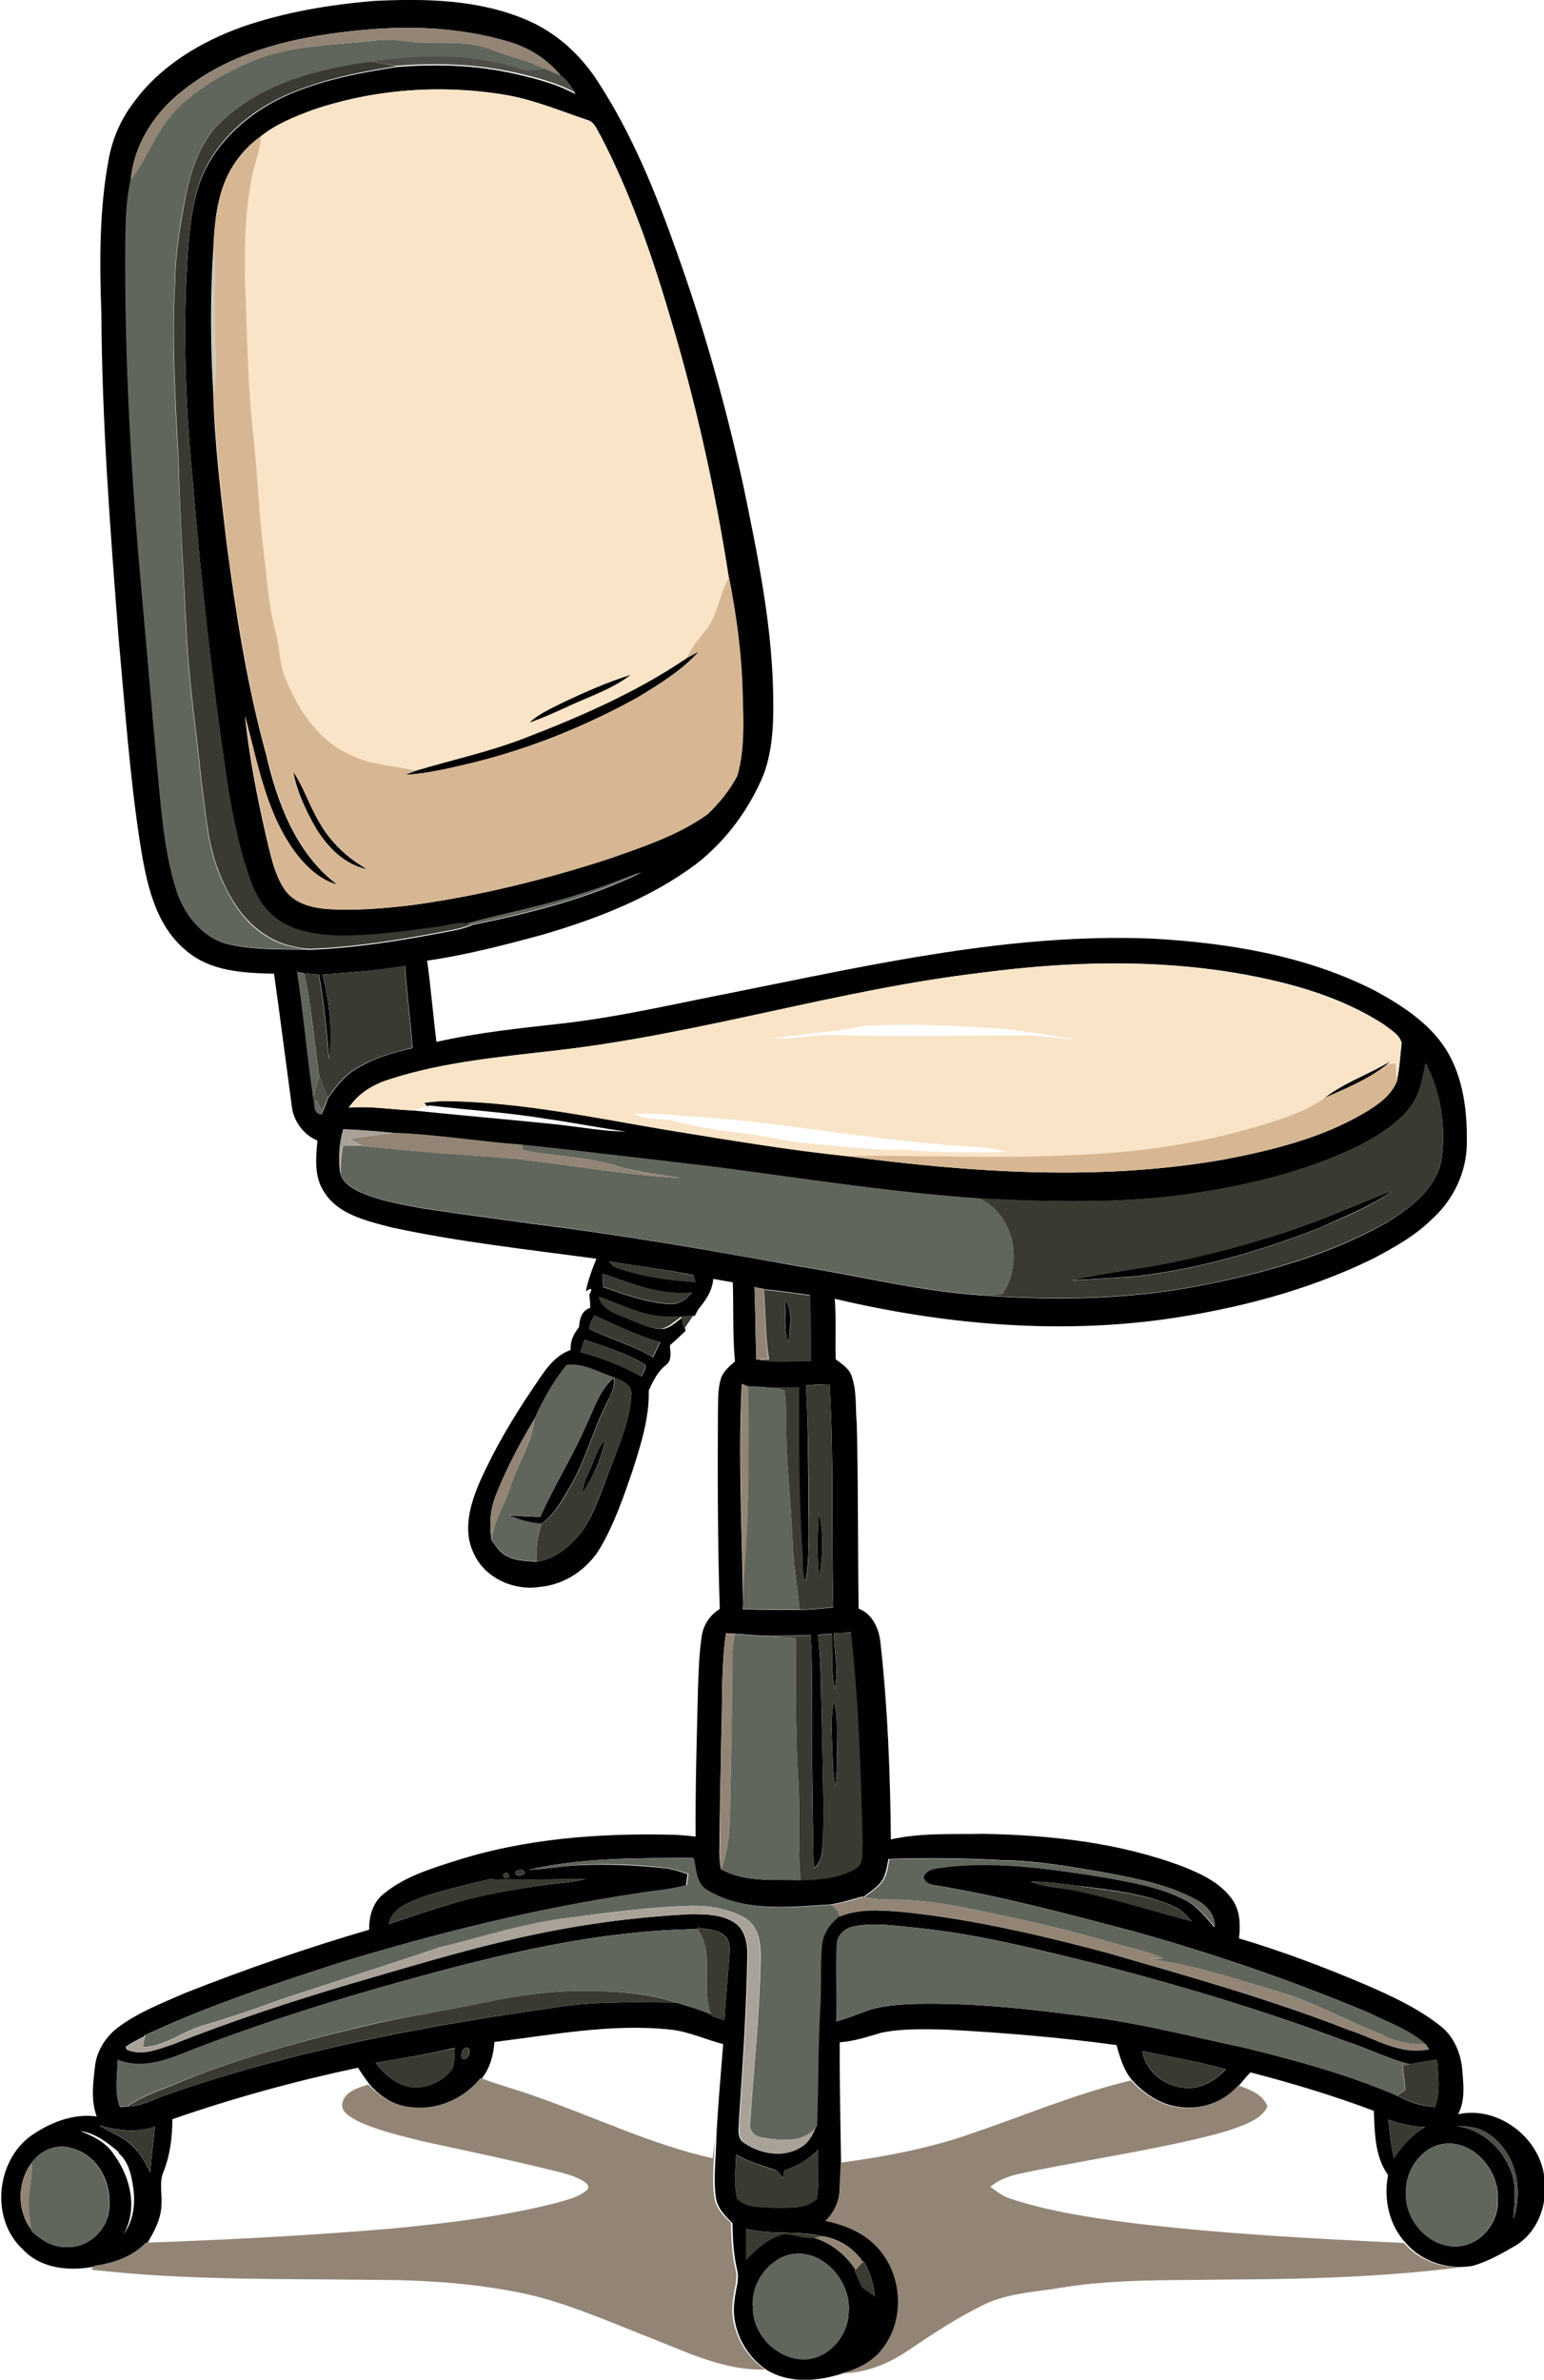
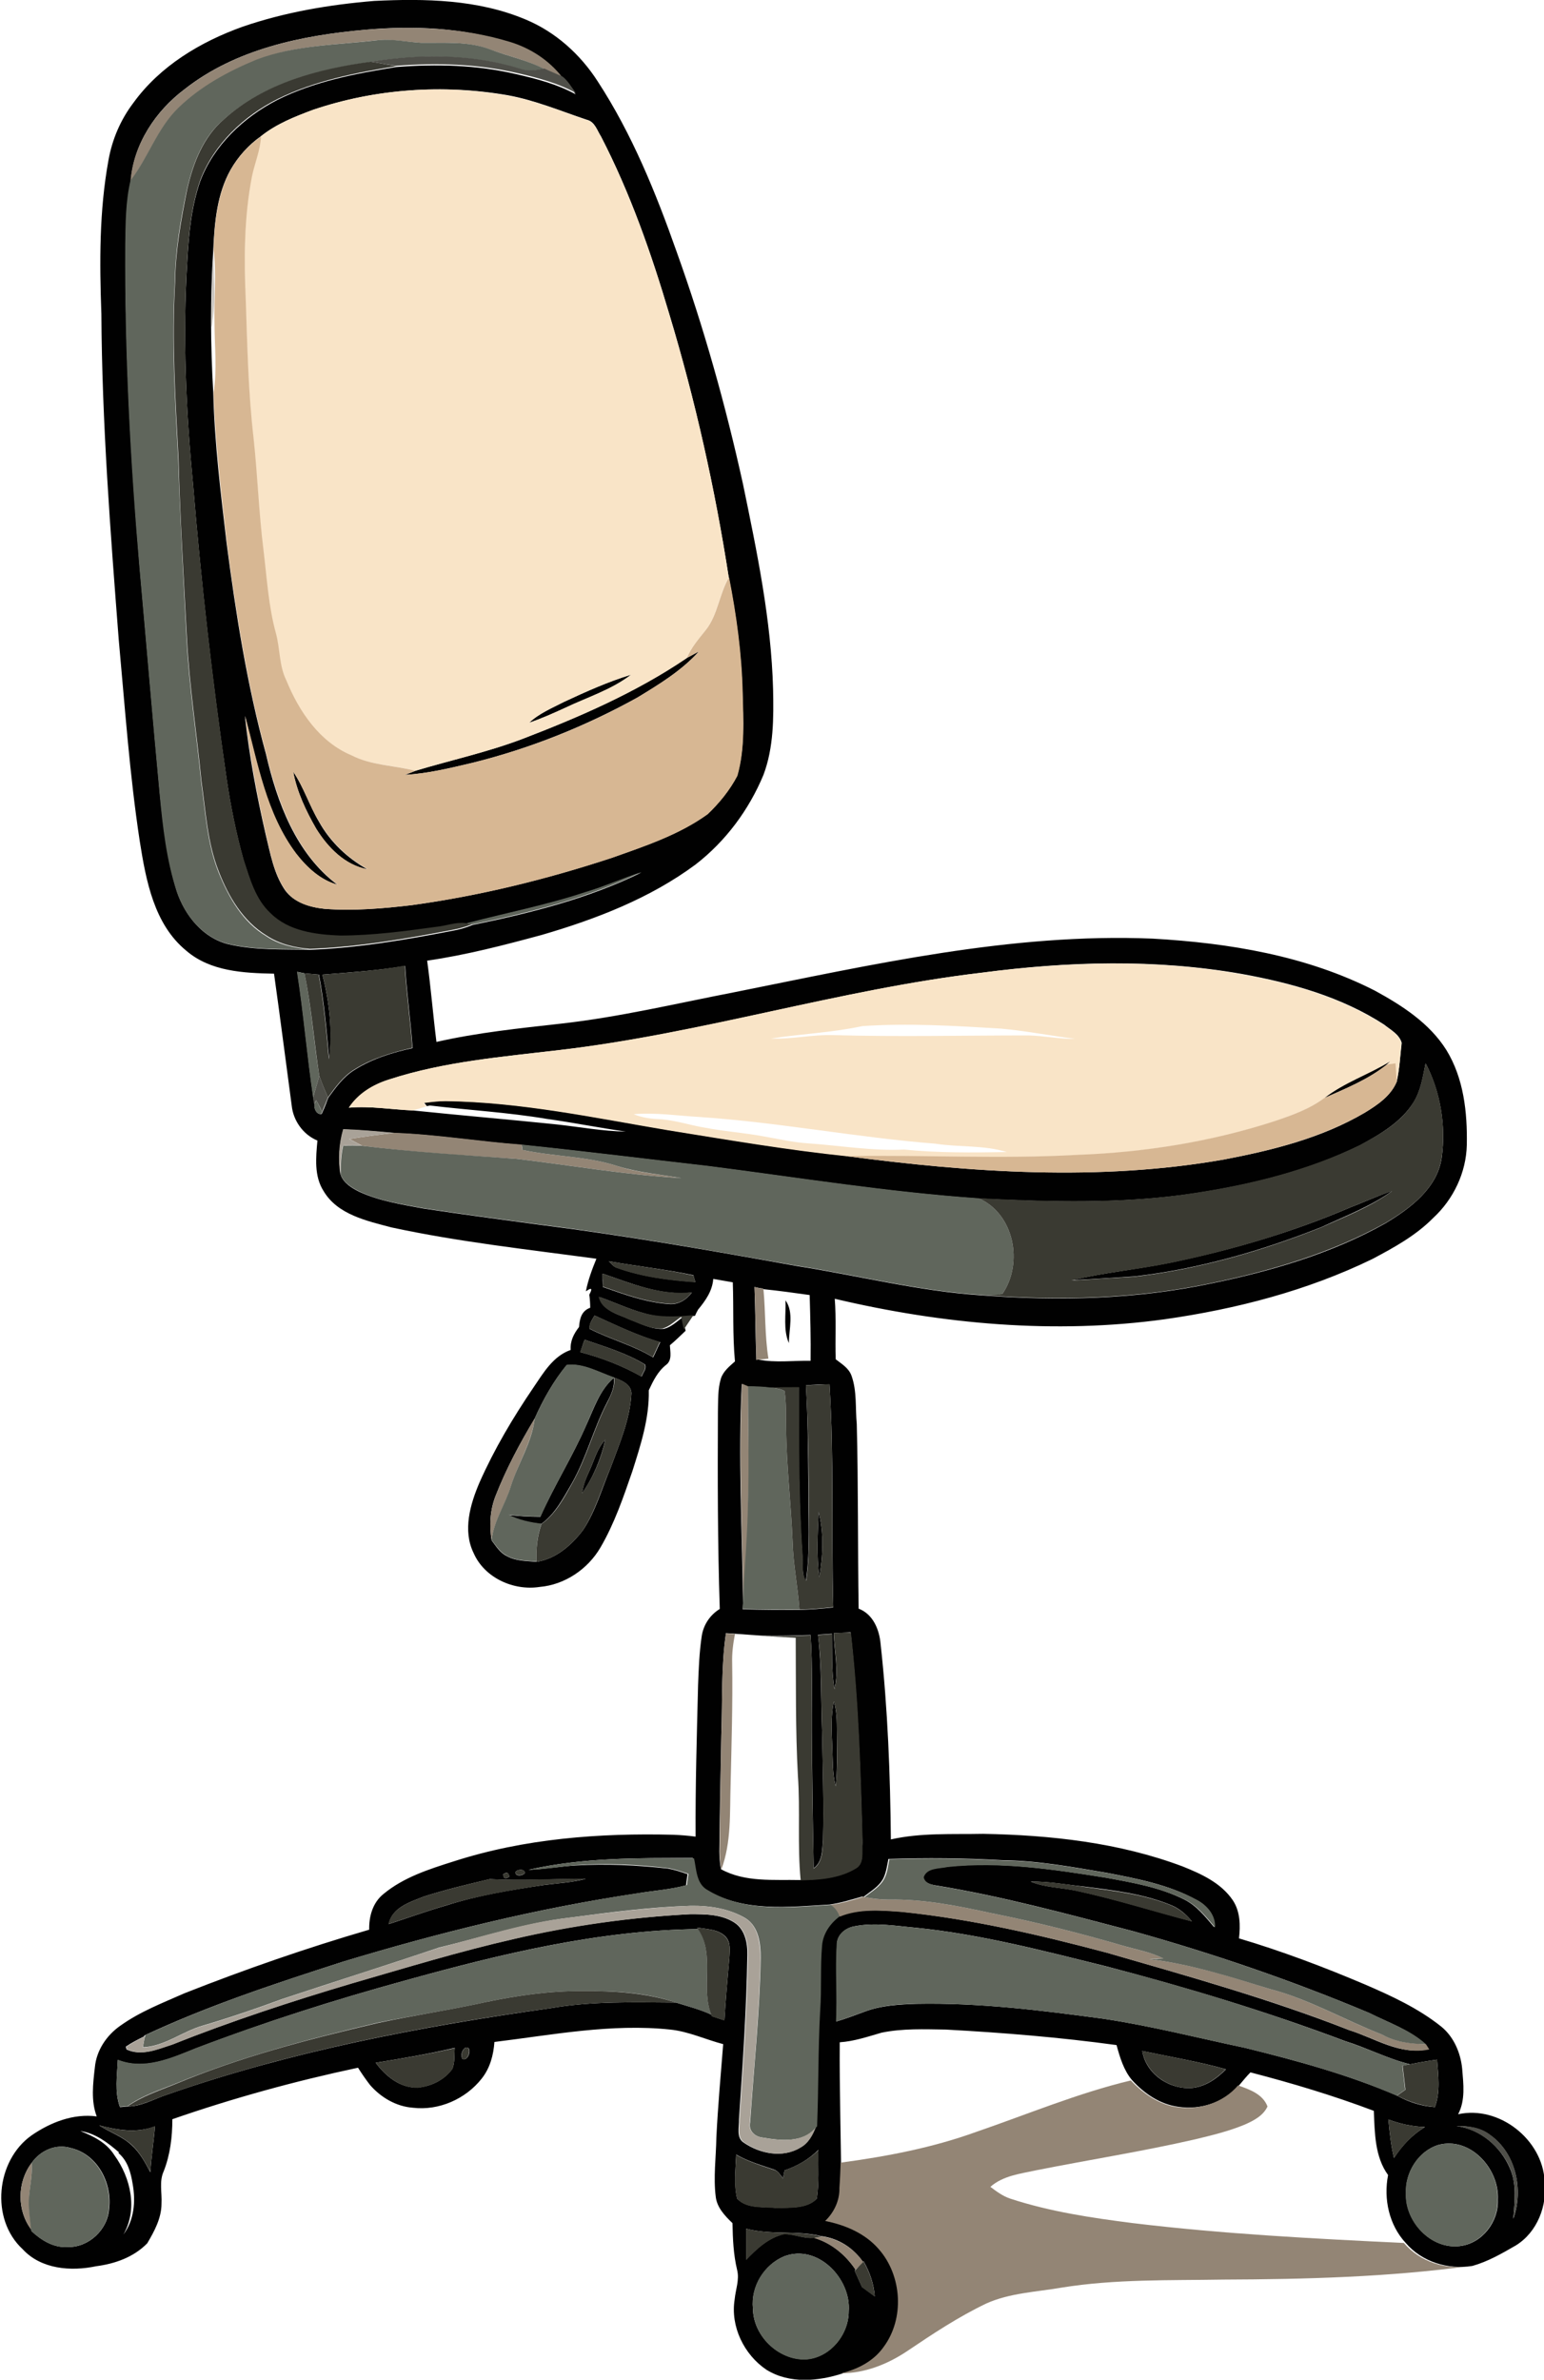
<svg xmlns="http://www.w3.org/2000/svg" version="1.1" id="Layer_1" x="0px" y="0px" viewBox="0 0 498.1 767.2" enable-background="new 0 0 498.1 767.2" xml:space="preserve">
  <g>
    <g>
      <path fill="#010101" d="M78.3,8.6c13.7-4.7,28-7.1,42.4-8.3c16.4-0.8,33.5-0.5,48.9,6c9.6,4,17.6,11.2,23.2,19.9    c11.1,17,18.8,36,25.5,55c8.8,24.5,15.8,49.5,21.4,74.9c4.5,21.8,9.1,43.7,9.7,66.1c0.2,9.3,0.2,18.8-3.1,27.6    c-4.7,11.3-12.2,21.4-21.9,28.9c-14.7,10.9-32.1,17.6-49.6,22.7c-12.2,3.3-24.5,6.5-37,8.3c1.2,8.7,1.9,17.5,3,26.2    c13.2-3,26.8-4.4,40.2-5.9c18.8-2.1,37.2-6.5,55.8-10.1c44.5-8.9,89.4-19.2,135.1-17.3c24.6,1.4,49.6,5.5,71.7,16.8    c8.8,4.8,17.6,10.5,23,19.1c5.6,9.1,6.8,20.1,6.6,30.6c-0.2,8.9-4.3,17.5-10.8,23.5c-5.6,5.7-12.7,9.6-19.7,13.3    c-21,10.2-43.8,16.1-66.9,19.4c-35.5,4.9-71.8,1.6-106.5-6.6c0.5,6.5,0.1,13,0.3,19.5c1.9,1.5,4.2,2.8,5.1,5.3    c1.8,5,1.2,10.4,1.7,15.6c0.5,19.8,0.3,39.7,0.6,59.5c4.7,1.8,6.7,6.8,7.1,11.5c2.3,20.9,3.1,41.9,3.3,62.9    c9.7-2.2,19.9-1.6,29.8-1.8c21.7,0.4,43.8,2.8,64.3,10.5c6,2.4,12.4,5.3,16.2,10.9c2.4,3.6,2.5,8.1,2,12.3    c13.8,4.1,27.3,9.2,40.5,14.8c8.6,3.7,17.3,7.7,24.7,13.6c4.1,3.3,6.3,8.5,6.8,13.6c0.4,4.9,1.1,10.1-1.3,14.7    c13.2-2.9,27.2,8.1,27.9,21.5c0.9,7.9-2.3,16.5-9.3,20.8c-4.5,2.6-9,5.2-14,6.6c-7.8,1.3-16.3-1.3-21.5-7.4    c-5.4-5.8-7.2-14.2-5.7-21.9c-4.3-5.9-4.3-13.6-4.6-20.7c-13-4.9-26.3-8.9-39.8-12.4c-1.3,1.3-2.4,2.7-3.6,4.1    c-4.8,5.6-12.5,8.1-19.7,7c-5.9-0.8-11-4.3-14.9-8.6c-2.7-3.2-3.9-7.3-5-11.3c-18.3-2.5-36.6-4-55.1-5c-6.9-0.1-13.9-0.4-20.7,1    c-4.5,1.3-8.9,2.8-13.5,3.1c-0.1,15.6,0.4,31.3,0.5,46.9c0.1,4.1-1.7,7.9-4.6,10.7c6.5,1.3,12.9,4,17.3,9.1    c7.5,8.5,8.4,22.4,1.5,31.6c-3.2,4.5-8.3,7.1-13.6,8.4c-8,2.6-17.2,3.5-24.7-1.1c-7.3-4.9-11.7-14-10.3-22.7    c0.3-3.2,1.6-6.3,0.8-9.5c-1.2-5-1.4-10-1.5-15.1c-2.4-2.3-5-5-5.4-8.5c-0.8-6.3,0.1-12.7,0.2-19.1c0.5-10.1,1.4-20.1,2.2-30.1    c-5.7-1.5-11.2-4.1-17.1-4.7c-19-2-37.9,1.7-56.7,4c-0.3,4.2-1.4,8.4-4.1,11.8c-5.2,6.6-13.8,10.4-22.2,9.4    c-5.4-0.4-10.3-3.3-13.8-7.3c-1.4-1.8-2.7-3.7-3.9-5.6c-20.3,4.3-40.3,9.8-59.9,16.6c0,5.7-0.7,11.5-2.8,16.8    c-1.5,3.3-0.5,6.9-0.7,10.4c0,4.7-2.3,8.9-4.6,12.8c-4.4,4.5-10.4,6.6-16.5,7.4c-8.1,1.7-17.7,1-23.7-5.5    c-10.5-9.7-8.6-28.6,2.9-36.7c6.1-4.2,13.5-7.1,21-6.1c-1.9-5-1.2-10.6-0.6-15.8c0.5-5.5,3.8-10.4,8.3-13.5    c6.3-4.5,13.6-7.3,20.6-10.4c19.5-7.7,39.4-14.6,59.6-20.5c-0.1-4.2,1.1-8.7,4.6-11.5c6.5-5.4,14.7-8,22.6-10.5    c22.9-7.4,47.1-9.2,71-8.6c2.4,0.1,4.8,0.3,7.1,0.6c-0.1-16.3,0.4-32.6,0.8-48.9c0.2-5.3,0.4-10.6,1.2-15.9    c0.6-3.6,2.7-6.7,5.8-8.6c-0.7-21.2-0.7-42.3-0.6-63.5c0.1-3.7-0.1-7.4,1-10.9c0.8-2.3,2.8-3.9,4.5-5.4c-0.8-8.5-0.4-17-0.7-25.5    c-2.1-0.4-4.2-0.7-6.3-1.1c-0.3,3.9-2.5,7-4.9,9.9c-0.3,0.5-0.8,1.5-1,2c-4.6,0.5-9.3,0.8-13.9-0.2c-5.8-1.2-11.2-3.8-16.7-5.8    c1,4.6,6,5.5,9.6,7.2c3.5,1.3,7.1,3.3,11,3c2.4-0.6,4.2-2.4,6.1-3.8c0.3,1.4,0.5,2.7,0.8,4.1l0.1,0.3c-1.7,1.6-3.3,3.2-5.1,4.7    c0.1,2.1,0.8,4.8-1.2,6.3c-2.7,2.1-4.2,5.2-5.6,8.2c0.2,9-2.6,17.6-5.3,26.1c-2.9,8.4-5.8,16.9-10.3,24.6    c-4.1,7-11.5,12-19.6,12.7c-8.4,1.3-17.8-2.9-21.3-10.9c-3.6-7.3-1.1-15.8,1.9-22.8c4.8-10.8,10.8-20.9,17.4-30.6    c3.2-4.7,6.3-10.1,12-12.1c-0.2-2.9,1-5.2,2.7-7.4c0.2-2.7,0.8-5.2,3.6-6.2c0-1.4-0.1-2.8-0.3-4.2c0.6-1.2,1.5-2.9-1.1-1.1    c0.7-3.6,2-7.1,3.4-10.5c-22.1-3-44.3-5.4-66.1-10.1c-7.9-2.1-17.4-4.1-21.9-11.7c-3.1-4.8-2.5-10.8-2-16.3    c-4.6-1.9-7.8-6.4-8.3-11.3c-1.9-14.1-3.7-28.3-5.7-42.5c-9.8-0.2-20.5-0.7-28.3-7.4c-10.4-8.5-13-22.6-15-35.2    c-3.3-21.6-4.8-43.4-6.8-65.1c-2.7-34.9-5.4-69.9-5.6-105C32.1,84.6,32,68,35,51.6c1.2-6.7,3.9-13,8-18.4    C51.6,21.3,64.6,13.5,78.3,8.6z M117.8,9.6C97.4,11.4,76,15.8,59.5,28.8c-9.3,7-16.4,17.6-17.3,29.5c-1.5,6.8-1.5,13.9-1.7,20.8    c-0.2,34.8,1.7,69.5,4.6,104.1c2.2,24.3,4.2,48.6,6.5,72.9c1.1,10.6,2.3,21.2,5.5,31.4c2.6,7.7,8.4,14.9,16.6,16.9    c8.6,2,17.5,1.6,26.3,1.8c15.4-0.6,30.7-3.2,45.8-6.1c2.3-0.4,4.5-1,6.6-1.9c18.6-3.8,37.4-8.5,54.5-16.9    c-6.1,1.9-12,4.6-18.2,6.5c-12.6,4.2-25.7,6.6-38.5,10.1c-3.2-0.4-6.3,0.8-9.5,1.2c-10.3,1.5-20.6,2.8-31,2.8    c-7.8-0.4-16.6-1.4-22.4-7.2c-4.9-4.5-6.7-11.2-8.7-17.3c-2.4-8.6-4.2-17.5-5.5-26.3c-4.6-31.5-8.2-63-10.8-94.7    c-2.3-23.9-3.4-48-1.9-72c0.5-8.8,1.3-17.7,4.2-26c4.4-11.6,14-20.6,24.9-26.2c12-6,25.3-8.5,38.4-10.6c12.9-1,25.9-0.7,38.6,2.3    c6.6,1.5,13.2,3.2,19.2,6.5c-1.4-1.8-2.5-3.9-4.3-5.3c-4.3-5.4-10.3-9.3-16.8-11.3C149.5,8.9,133.5,8.2,117.8,9.6z M101,35.4    c-5.9,2.2-11.8,4.5-16.8,8.5c-4,2.8-7.4,6.6-9.8,10.8c-4.4,7.8-5.2,17-5.6,25.8c-1,15.3-0.9,30.8,0,46.1    c0.4,16.2,2.4,32.3,4.3,48.5c3,22.9,6.6,45.8,12.7,68c3.6,15.6,9.7,32.1,23,42.1c-5.5-1.5-9.8-5.6-13.3-10    c-9.8-12.9-12.4-29.2-16.5-44.4c1.4,12.9,3.8,25.6,6.7,38.2c1.5,6.1,2.6,12.6,6.2,17.9c2.9,4.1,8.1,5.6,12.8,6.1    c9.4,0.7,18.8-0.1,28.1-1.2c21.9-3,43.4-8.3,64.4-15.2c10.7-3.8,21.7-7.4,31-14.1c3.8-3.6,7.2-7.8,9.6-12.4c2.5-8.7,2-18,1.7-27    c-0.3-12.4-2-24.8-4.4-37c-4.5-28.7-10.8-57.1-19.2-84.9c-5.8-19.6-12.6-39-22-57.2c-1.3-2-2-4.8-4.6-5.4    c-8.4-2.8-16.7-6.3-25.5-7.9C142.9,27.1,121.1,28.6,101,35.4z M104,314.2c2.3,8.9,3.3,18.2,2.2,27.3c-0.8-9.1-1.6-18.3-3.3-27.3    c-1.5-0.1-3.1-0.3-4.6-0.4c-0.6-0.1-1.8-0.4-2.4-0.5c2.1,13.5,3.2,27.1,5.2,40.6c0.1,0.7,0.2,1.5,0.4,2.2c-0.3,1.3,0.7,3.4,2.3,3    l0.2-0.5c0.7-1.5,1.3-3.1,1.9-4.7c2.4-3.3,4.9-6.8,8.5-9c5.7-3.6,12.2-5.6,18.7-7c-0.6-8.9-1.9-17.7-2.4-26.5    C121.8,312.9,112.9,313.5,104,314.2z M316.6,313.6c-45.8,5.4-90.1,19.6-135.9,24.9c-18.5,2.2-37.3,3.7-55.1,9.5    c-5.1,1.6-9.9,4.6-13,9.1c6.9-0.6,13.8,0.6,20.7,0.9c15.4,1.6,30.9,2.9,46.3,4.5c7.4,0.8,14.8,2.2,22.3,2.3    c-8.6-1.2-17-2.9-25.6-4.1c-12.5-2.1-25.1-2.8-37.6-4.3l-1,0.2c-0.2-0.3-0.6-0.8-0.9-1.1c2.3-0.3,4.6-0.6,7-0.6    c24.3,0.3,48.1,5.4,71.9,9.4c19.3,3.1,38.6,6.4,58,8.4h-0.8c40.4,5.3,81.6,8.2,122,1.1c15.7-3,31.5-6.9,45.4-15.1    c4.1-2.5,8.4-5.4,10.3-10c0.9-4.1,1.1-8.3,1.6-12.5c-0.8-2.8-3.6-4.2-5.7-5.9c-13.7-8.9-29.8-13.4-45.8-16.3    C372.9,309.1,344.5,309.9,316.6,313.6z M459.9,342.8c-0.9,4.3-1.5,8.8-3.9,12.6c-4,6.4-10.8,10.3-17.2,13.8    c-16.7,8.2-35,12.7-53.4,15.5c-23,3.5-46.5,2.8-69.7,1.7c-29.2-2-58.1-6.7-87-10.4c-20.1-2.3-40.3-4.8-60.4-6.9    c-13.7-1-27.3-3.3-41-3.8c-5.5-0.5-11-1-16.5-1.2c-1.4,4.7-1.7,9.8-0.9,14.6c0.9,2.7,3.6,4.3,6,5.5c6.5,3,13.7,4.1,20.7,5.4    c12.4,1.9,24.8,3.5,37.2,5.2c27.8,3.5,55.4,8.3,83,13.3c20,3.1,39.7,8.2,59.9,9.5c24.8,1.9,50,1.3,74.4-3.9    c19.3-4,38.5-9.6,55.8-19.3c8-4.8,16.8-11.3,18.2-21.2C466.5,362.8,464.7,352,459.9,342.8z M196.4,406.6c0.8,0.7,1.5,1.8,2.6,2.1    c8.1,2.9,16.7,4,25.3,4.6c-0.1-0.5-0.5-1.6-0.6-2.2C214.7,409.2,205.4,408.2,196.4,406.6z M194.4,410.6c0,1.4,0,2.9,0.1,4.3    c6.9,2.4,13.9,5,21.3,5.5c3,0.3,5.7-1.4,7.4-3.7C213.2,417.8,203.7,413.8,194.4,410.6z M243.4,414.9c0.3,7.8,0.3,15.7,0.6,23.5    l0.6-0.1c5.6,1.1,11.3,0.3,16.9,0.4c0.1-7.1-0.1-14.1-0.3-21.2c-5-0.7-10-1.4-15-1.9l0-0.2C245.6,415.4,244.2,415.1,243.4,414.9z     M191.8,424.1c-0.7,1.3-1.8,2.6-1.6,4.3c6.7,3.4,14.1,5.3,20.5,9.2c0.8-1.6,1.5-3.3,2.3-4.9C205.6,430.6,198.7,427.2,191.8,424.1z     M188.6,431.9c-0.5,1.3-0.9,2.7-1.4,4c6.9,1.8,13.6,4.4,19.8,7.9c0.4-1.3,1.7-2.5,1.1-3.9C202.1,436.2,195.2,434.2,188.6,431.9z     M172.5,457.3c-4.8,8-9.2,16.2-12.6,24.9c-1.8,4.5-2.1,9.5-1.3,14.4c1.4,1.8,2.6,3.9,4.8,5c3,1.7,6.4,1.6,9.7,1.9    c6.2-0.9,11.2-5.3,14.9-10.1c4.1-6.1,6.1-13.3,8.9-20c2.9-7.9,6.4-15.8,6.8-24.3c-0.2-3-3.3-4.1-5.7-5c-4.9-1.7-10-4.7-15.2-4    C178.6,445.2,175.2,451.2,172.5,457.3z M260,446.6c0.6,10.5,0.7,21,0.8,31.6c-0.1,10.5,0.7,21-0.8,31.5c-1.5-2.2-0.8-5-1.1-7.5    c-1.3-18.3-1.3-36.6-1.2-54.9c-3.1,0-6.2,0-9.3,0.1c-2.4-0.3-4.8-0.3-7.2-0.4c-0.5-0.2-1.4-0.6-1.9-0.8    c-1.2,23.4,0.1,46.9,0.4,70.4c0,0.5-0.1,1.6-0.1,2.2c6.1,0.2,12.2,0.2,18.3,0.2c3.6-0.1,7.3-0.4,10.9-0.8c-0.6-24,0.3-48-1.2-71.9    C265.1,446.3,262.6,446.4,260,446.6z M269,526.5c0.1,6,1.7,12,0.2,18c-1-5.9-0.7-11.8-0.8-17.8c-1.5,0.1-3,0.2-4.5,0.3    c1.2,10.3,0.9,20.7,1.3,31.1c0.2,11.7,0.6,23.4,0.3,35.1c-0.3,3.2-0.1,7-3,9.1c-0.3-15-0.5-30.1-0.6-45.2c-0.1-10,0.3-20-0.4-30    c-5.3,0.2-10.6,0.3-15.9,0.2c-2.8-0.2-5.6-0.4-8.5-0.6c-0.7-0.1-2.2-0.1-2.9-0.2c-1.6,10.8-1.1,21.7-1.5,32.5    c-0.2,12-0.5,24-0.6,36c-0.1,2.5,0,5.1,0.5,7.6c7.8,4.3,17,3.3,25.6,3.5c6.1-0.2,12.5-0.6,17.8-3.8c2.9-1.6,1.9-5.5,2.2-8.3    c-0.6-22.6-1.3-45.3-3.8-67.8C272.7,526.4,270.8,526.4,269,526.5z M170.5,602.8c5.1-0.2,10.1-1.1,15.2-1.4    c9.9-0.6,19.9-0.1,29.8,1c2.2,0.4,4.3,1.1,6.3,1.8c-0.2,1.2-0.3,2.4-0.5,3.6c-5.1,1.4-10.5,1.7-15.7,2.6    c-32.2,4.8-63.8,12.6-94.9,22c-21.7,7-43.4,14.1-64.1,23.8l-0.1,0.3c-2,1-4,2-5.9,3.3c0,0.2,0.2,0.6,0.2,0.9    c4.8,2.3,10.1-0.1,14.8-1.6c19-7.5,38.4-13.9,57.9-19.7c17.3-5,34.6-10.3,52.2-14.3c18.7-4.4,37.7-7,56.9-8c4.8,0,10.1,0,14.3,2.7    c3.4,2.2,4.3,6.6,4.2,10.5c-0.3,17.7-1.5,35.3-2.7,52.9c0.1,2.5-1,6,1.6,7.6c5.1,3.5,12.4,5,18,1.6c2.6-1.3,4-4,5-6.6l0.3-0.3    c0.5-12.5,0.3-24.9,1-37.4c0.4-6.9,0-13.9,0.6-20.8c0.4-3.9,2.7-7.2,5.7-9.5c6.4-2.6,13.4-2,20.1-1.5c22.4,2.3,44.5,7.4,66.3,13.2    c26.3,7.6,52.8,15,78.3,25c8.3,2.6,16.4,8.2,25.5,6.1c-0.3-0.4-0.8-1.3-1.1-1.7c-5.2-4.6-11.9-6.9-18.1-10    c-24.8-10.4-50.2-19.1-76-26.3c-21.1-5.5-42.3-11.3-63.9-14.8c-1.7-0.3-3.6-0.8-4-2.7c1-3.1,5.1-2.7,7.7-3.3    c17.1-1.8,34.3,0.8,51.2,3.5c8.7,1.6,17.6,3.1,25.5,7.1c4,2,6.8,5.6,9.6,8.9c0.2-4-2.5-7.2-5.9-8.9c-8.8-4.8-18.8-6.7-28.6-8.6    c-11.2-1.9-22.5-4-33.9-4.1c-12.2-0.7-24.5-0.8-36.7-0.4c-0.4,2.1-0.7,4.3-1.6,6.2c-1.4,2.7-4.1,4.2-6.4,6l-0.4-0.1    c-3.5,1-7,2.1-10.6,2.6c-13.2,0.8-27.7,2.5-39.6-4.7c-3.8-1.9-3.8-6.6-4.5-10.3C206,599,187.9,598.8,170.5,602.8z M166.3,603.5    c-0.2,1.5,2.3,1.3,3,0.4C169.4,602.4,166.9,602.6,166.3,603.5z M162.3,604.3c0.2,1.4,0.8,1.6,2,0.7    C164.1,603.6,163.4,603.4,162.3,604.3z M136.8,611.4c-4.5,1.8-10.3,3.5-11.4,8.9c6.2-2,12.2-4.2,18.5-6c10.3-3.3,20.9-5,31.6-6.6    c4.5-0.6,9.1-0.8,13.5-2c-10.3,0-20.7,0.7-31,0.1C150.8,607.5,143.7,609.2,136.8,611.4z M332.5,606.6c4.6,1.9,9.8,1.9,14.6,2.9    c12.6,2.7,24.9,6.6,37.4,9.9c-1.9-2.3-4.1-4.2-6.9-5.3c-8.9-3.6-18.5-4.7-27.9-5.9C344,607.6,338.3,606.5,332.5,606.6z M275.7,621    c-3,0.5-5.8,2.8-5.7,6c-0.4,8.2,0.2,16.5-0.2,24.7c3.1-0.9,6.2-2.1,9.2-3.2c5.3-2,11.1-2.3,16.7-2.5c20.2-0.4,40.2,2.1,60.2,4.8    c15.4,2.3,30.6,6.2,45.8,9.4c16.6,4.1,33.2,8.6,49,15.4c3.8,2.1,7.9,3.4,12.2,3.7c1.8-4.9,1.1-10.2,0.7-15.3    c-2.9,0.4-5.8,0.9-8.7,1.5c-7.3-1.8-13.9-5.3-21-7.5c-25.2-9.5-51.1-17.3-77.1-24.1c-20.2-5-40.4-10.3-61.1-12.4    C289,620.9,282.3,619.7,275.7,621z M224.9,621.4l0.3,0.5c-32.1,0.4-63.5,8-94.2,16.5c-23,6.3-45.7,13.5-67.9,22    c-7.9,3.2-16.6,7.1-25.1,3.7c-0.2,5-1.1,10.3,0.7,15.2c0.6,0,1.8-0.2,2.4-0.2c4.5,0,8.5-2.4,12.7-3.8c40.1-14,81.9-22,123.9-27.9    c13.3-2.3,26.9-1.9,40.4-1.8c3.8,1.2,7.8,2.2,11.4,3.9l0.2,0.5c1.3,0.4,2.6,0.9,4,1.3c0.4-6.7,1-13.5,1.6-20.2    c0.1-2.2,0.5-4.8-1.1-6.6C231.9,621.9,228.1,622,224.9,621.4z M121.2,665c3.2,4.3,7.9,8.2,13.6,8c4.3-0.4,8.6-2.5,11.1-6    c0.9-2.1,0.6-4.5,0.8-6.8C138.2,662.2,129.7,663.6,121.2,665z M150,660.2c-1,0.8-1.5,2.5-0.8,3.6    C151.3,664.7,152.6,659.2,150,660.2z M368.5,661.2c1.2,7.5,8.9,12.6,16.3,11.9c4.2-0.5,7.8-3,10.7-6    C386.6,664.6,377.5,663.1,368.5,661.2z M447.9,683.3c0.4,4.2,0.8,8.3,1.8,12.4c2.6-4,5.9-7.5,10-10    C455.6,685.6,451.7,684.7,447.9,683.3z M32,685.2c3.4,2.2,7.4,3.5,10.4,6.3c2.7,2.4,4.4,5.6,6.1,8.8c0.3-5,1.1-9.9,1.5-14.8    C44.1,687.8,37.9,686.7,32,685.2z M469.9,685.4c7.7,1,14.2,6.6,17.2,13.6c2.3,5.1,1.5,10.8,1.1,16.3c3.3-9.3,0.9-21.1-7.5-27    C477.6,685.9,473.7,685.4,469.9,685.4z M25.9,687c4.3,1.7,8.5,3.8,11,7.8c5.3,7.3,7.6,17.5,2.9,25.6c3.5-4.7,4-10.7,3-16.3    c-0.6-3.7-1.6-7.5-4.6-10l0.2-0.2C34.8,690.8,30.8,687.7,25.9,687z M464,691.5c-6.5,2-10.8,9-10.4,15.7c-0.3,9,8,18,17.3,16.9    c7.2-0.8,12.6-7.8,12.3-14.9C483.8,699.2,474.3,688.7,464,691.5z M10.2,697.3c-4.7,6.2-4.8,15.3-0.1,21.5l0.1,0.5    c3.1,2.9,7.1,5.4,11.6,5.1c6.8,0.2,13-5.6,13.4-12.4c1-8.3-3.8-17.5-12.3-19.5C18,691,13,693.3,10.2,697.3z M253.1,699.7    c-0.1,0.6-0.4,1.9-0.5,2.5c-0.9-1-1.6-2.4-3-2.8c-4.1-1.4-8.3-2.6-12.1-4.8c-0.2,4.7-0.8,9.6,0.3,14.2c3.3,3.4,8.6,2.5,12.9,3    c4.3-0.2,9.6,0.3,12.8-3c0.8-5.2,0.4-10.5,0.5-15.7C260.9,696.2,257.2,698.3,253.1,699.7z M240.7,718.5c0,3.3,0,6.7,0,10    c3.4-3.6,7.3-7.2,12.3-8.3c3.3,0,6.4,1.6,9.6,1.2c5.6,1.7,10.2,5.5,13.4,10.3l-0.3,0.3c0.8,1.8,1.6,3.5,2.4,5.3c1.4,1,2.8,2,4.1,3    c-0.3-4-1.6-7.8-3.6-11.3l-0.2,0.2c-3.1-4.5-7.9-7.6-13.4-8.3C257.2,719,248.7,720.6,240.7,718.5z M253,727.4    c-6.5,2.7-10.8,9.8-10.1,16.8c0.1,8.8,8.1,16.6,16.9,16.4c7.8-0.4,14-7.8,14-15.5C274.6,734.6,263.8,723.3,253,727.4z" />
    </g>
    <path fill="#010101" d="M221.6,212.1c1.3-0.7,2.6-1.4,3.9-2.1c-5.6,6.2-12.8,10.6-19.9,14.9c-16.7,9.2-34.5,16.4-53.1,21   c-7.2,1.7-14.4,3.5-21.9,3.9c0.8-0.3,2.5-0.9,3.4-1.3c11.5-3.5,23.3-6,34.6-10.3C187,231.1,205.2,223.2,221.6,212.1z" />
    <path fill="#010101" d="M181.9,226.3c7.1-3.3,14.2-6.5,21.7-8.8c-6.4,5-14.3,7.4-21.5,10.8c-3.7,1.7-7.5,3.4-11.4,4.7   C173.9,230,178,228.3,181.9,226.3z" />
    <path fill="#010101" d="M94.6,248.8c3.4,5,5.2,10.9,8.3,16.1c3.6,6.5,9.2,11.8,15.7,15.4c-7.3-1.4-12.8-7-16.6-13.1   C98.7,261.4,95.8,255.3,94.6,248.8z" />
    <path fill="#010101" d="M427.2,354c6.5-5.1,14.5-7.7,21.5-12c-0.3,0.3-1,0.9-1.3,1.2C441.4,348,434.2,350.9,427.2,354z" />
    <path fill="#010101" d="M435.7,389.2c4.5-1.7,8.9-3.8,13.5-5.3c-7,5-15.1,8.1-22.9,11.7c-19.4,7.7-39.6,13.5-60.3,15.9   c-6.7,0.4-13.5,0.9-20.2,1.2c10.6-2.5,21.4-3.5,32.1-5.7C397.6,402.9,417.1,397.2,435.7,389.2z" />
    <path fill="#010101" d="M253.4,419.2c2.8,3.9,1.1,9.3,1.1,13.8C252.6,428.7,253.6,423.7,253.4,419.2z" />
    <path fill="#010101" d="M189.1,459.5c2.5-5.4,4.3-11.3,8.9-15.3c0.4,2.9-0.9,5.5-2.2,8c-4.3,8.3-6.6,17.6-11.2,25.8   c-2.8,4.8-5.4,10-10,13.3c-3.7-0.4-7.3-1.2-10.6-2.9c3.4,0.4,6.9,0.6,10.3,0.6C178.8,478.9,184.7,469.6,189.1,459.5z" />
    <path fill="#010101" d="M190.3,473.8c1.5-3.3,2.4-7,5-9.7c-1.4,6.1-3.9,12.2-7.5,17.3C188.1,478.7,189.2,476.2,190.3,473.8z" />
    <path fill="#010101" d="M264.1,487.4c1.7,6.8,1.4,14.2,0.2,21.1C263.4,501.5,263.8,494.4,264.1,487.4z" />
    <path fill="#010101" d="M269,548.5c1.2,3.8,0.9,7.8,1,11.7c-0.1,5.3,0.2,10.5-0.4,15.7c-1.1-4.2-0.9-8.5-1.1-12.7   C268.3,558.2,268,553.3,269,548.5z" />
  </g>
  <g>
    <path fill="#938575" d="M117.8,9.6c15.6-1.3,31.6-0.7,46.7,3.9c6.6,2,12.6,5.9,16.8,11.3c-2-0.9-4-1.7-5.9-2.6   c-5.5-2.9-11.7-4.1-17.4-6.3c-7.2-2.7-14.9-2-22.3-2.1c-4.8-0.3-9.5-1.3-14.3-0.8c-12.9,1.5-26.3,1.5-38.6,6.4   c-9.2,3.8-18.2,8.6-25.3,15.6c-6.8,6.6-9.7,15.9-15.4,23.4c0.9-11.8,8-22.4,17.3-29.5C76,15.8,97.4,11.4,117.8,9.6z" />
    <path fill="#938575" d="M127.3,365.2c13.7,0.5,27.3,2.8,41,3.8c0,0.4,0.1,1.3,0.2,1.7c10.1,2.2,20.7,2,30.6,5.2   c6.7,2.2,13.8,2.7,20.7,3.9c-17.8-1-35.4-4.1-53.1-6.2c-16.6-1.1-33.2-2.1-49.8-4.2c-1.4-0.7-2.8-1.5-4.2-2.2   C117.5,366.4,122.4,365.8,127.3,365.2z" />
    <path fill="#938575" d="M243.4,414.9c0.7,0.2,2.2,0.5,2.9,0.6l0,0.2c0.7,7.4,0.4,14.9,1.6,22.3c-0.8,0.1-2.5,0.3-3.3,0.3l-0.6,0.1   C243.8,430.6,243.7,422.7,243.4,414.9z" />
    <path fill="#938575" d="M239.8,516.5c-0.3-23.5-1.6-46.9-0.4-70.4c0.5,0.2,1.4,0.6,1.9,0.8c0,12.4,0.4,24.8,0.1,37.2   C241.4,494.9,240.3,505.7,239.8,516.5z" />
    <path fill="#938575" d="M172.5,457.3c-1,7.8-5.4,14.5-7.7,21.9c-1.8,5.9-5.5,11.1-6.2,17.4c-0.8-4.8-0.5-9.8,1.3-14.4   C163.3,473.5,167.7,465.3,172.5,457.3z" />
    <path fill="#938575" d="M232.7,559.1c0.4-10.9-0.1-21.8,1.5-32.5c0.7,0,2.2,0.1,2.9,0.2c-0.6,3.1-1,6.2-0.9,9.3   c0.2,13-0.2,26-0.5,39c-0.3,9.3,0.3,18.8-3,27.6c-0.5-2.5-0.6-5.1-0.5-7.6C232.3,583.1,232.5,571.1,232.7,559.1z" />
    <path fill="#938575" d="M267.9,614.1c3.6-0.5,7.1-1.5,10.6-2.6l0.4,0.1c2.5,0.5,5.1,0.8,7.8,0.8c11.2-0.2,22.3,2,33.2,4.4   c14.1,2.8,28,6.3,41.8,10.3c4.5,1.4,9.3,2.1,13.6,4.3c-1.1,0-3.4,0.1-4.5,0.2c13.3,1.6,26,5.6,38.8,9.6c12.7,3.3,24,10,36.2,14.7   c4.4,2.4,9.3,3,14.2,3.1c0.3,0.4,0.8,1.3,1.1,1.7c-9.1,2-17.2-3.5-25.5-6.1c-25.5-10.1-52-17.4-78.3-25   c-21.8-5.8-43.8-10.9-66.3-13.2c-6.7-0.5-13.7-1.1-20.1,1.5C270.2,616.3,269.2,615,267.9,614.1z" />
-     <path fill="#938575" d="M132.8,679.3c8.4,1,16.9-2.8,22.2-9.4c5.9,2.3,12,3.8,17.9,6c19,6.6,37.3,15.5,57,19.9   c0.3-2.3,0.6-4.5,0.7-6.8c-0.1,6.4-1,12.8-0.2,19.1c0.4,3.6,2.9,6.2,5.4,8.5c0.1,5.1,0.3,10.2,1.5,15.1c0.8,3.2-0.5,6.3-0.8,9.5   c-1.4,8.8,3.1,17.8,10.3,22.7c-13.8,0.4-26.4-6.2-39-11c-12.4-4.9-24.7-10.3-37.8-13.3c-16.2-3.5-32.8-4.6-49.4-4.6   c-30.4-0.4-60.9,0.2-91.2-3.3c0.3-0.3,0.8-1,1.1-1.3c6.1-0.8,12.2-2.9,16.5-7.4c26.3-0.9,52.6-2.3,78.8-4.5   c18.1-1.7,36.3-3.9,54-8.4c3.4-1,7.1-1.8,9.8-4.3c0.7-1.7-1.2-2.5-2.4-3.2c-2.7-1.4-5.7-2.1-8.6-2.8c-14-3.5-28.2-6.4-42.3-9.5   c-7.1-1.8-14.4-3.4-21.1-6.6c-2.1-1.2-5.2-2.7-4.8-5.6c0.8-3.9,5.2-5,8.4-6.1C122.5,676.1,127.5,678.9,132.8,679.3z" />
    <path fill="#938575" d="M314.9,687.3c16.6-5.7,32.8-12.5,49.9-16.6c4,4.2,9.1,7.8,14.9,8.6c7.2,1.1,14.9-1.4,19.7-7   c3.7,1.3,8,2.8,9.5,6.8c-1.4,3-4.5,4.6-7.5,5.9c-5.1,2.1-10.5,3.4-15.9,4.7c-17,3.9-34.3,6.6-51.4,10c-5,1.1-10.5,1.7-14.6,5.3   c2,1.5,4,3,6.4,3.8c12.8,4.2,26.2,6.2,39.6,7.9c29,3.5,58.2,5,87.4,6.4c5.2,6.1,13.7,8.8,21.5,7.4c-26.4,3.6-53.2,4.3-79.8,4.4   c-17.4,0.3-34.9-0.2-52.2,2.6c-8.1,1.4-16.6,1.7-24.2,5.1c-9,4.3-17.3,9.8-25.6,15.4c-6.3,4.2-13.6,7.1-21.2,7.1   c5.3-1.3,10.4-3.9,13.6-8.4c6.9-9.2,6-23.1-1.5-31.6c-4.4-5.1-10.8-7.8-17.3-9.1c2.9-2.8,4.7-6.6,4.6-10.7c0.2-2.7,0.3-5.4,0.4-8.1   C286.1,695.2,300.8,692.4,314.9,687.3z" />
    <path fill="#938575" d="M10.2,697.3c0.4,4.6-1.1,9.2-0.8,13.8c0.1,2.5,0.5,5.1,0.7,7.7C5.4,712.6,5.5,703.4,10.2,697.3z" />
    <path fill="#938575" d="M262.6,721.5c0.6-0.1,1.9-0.4,2.5-0.5c5.4,0.7,10.3,3.8,13.4,8.3c-0.8,0.8-1.6,1.6-2.5,2.4   C272.8,727,268.2,723.1,262.6,721.5z" />
  </g>
  <g>
    <path fill="#60665C" d="M121.5,13c4.8-0.6,9.5,0.5,14.3,0.8c7.5,0.1,15.2-0.6,22.3,2.1c5.8,2.3,11.9,3.4,17.4,6.3   c-2.6,0.5-5.3,1-7.9,0c-15.5-4.8-32.1-4.8-48.1-2.2c-16.9,2.4-34.4,6.9-47.4,18.6c-6.7,5.6-9.9,14.2-11.8,22.5   c-2.1,9.9-3.8,20-3.9,30.1c-1.1,19,0.1,38,1.1,56.9c0.6,19.3,1.7,38.6,2.7,57.9c0.8,15.4,3.2,30.7,4.7,46.1   c1.4,9.8,1.9,19.8,5.6,29.1c3.2,8,7.8,16.1,15.4,20.6c4.1,2.8,9.1,3.8,14,4.3c-8.8-0.2-17.6,0.2-26.3-1.8c-8.2-2-14-9.2-16.6-16.9   c-3.3-10.1-4.5-20.8-5.5-31.4c-2.3-24.3-4.3-48.6-6.5-72.9c-3-34.6-4.8-69.3-4.6-104.1c0.1-7,0.1-14,1.7-20.8   c5.7-7.4,8.6-16.8,15.4-23.4c7.2-7,16.1-11.8,25.3-15.6C95.2,14.5,108.6,14.5,121.5,13z" />
    <path fill="#60665C" d="M188.8,287.6c6.2-1.8,12.1-4.5,18.2-6.5c-17.2,8.4-35.9,13.1-54.5,16.9c-0.6-0.1-1.6-0.3-2.2-0.3   C163.1,294.3,176.2,291.8,188.8,287.6z" />
    <path fill="#60665C" d="M95.8,313.3c0.6,0.1,1.8,0.4,2.4,0.5c2.3,10.9,3,22,4.8,33c-0.6,2.4-1.4,4.7-2,7   C99,340.4,97.9,326.8,95.8,313.3z" />
    <path fill="#60665C" d="M102,354.7c0.7,1.2,1.3,2.5,1.9,3.8l-0.2,0.5c-1.6,0.5-2.5-1.7-2.3-3C101.6,355.7,101.9,355,102,354.7z" />
    <path fill="#60665C" d="M110.7,369.4c2.1-0.2,4.2-0.1,6.2,0c16.5,2,33.2,3,49.8,4.2c17.7,2.1,35.3,5.2,53.1,6.2   c-6.9-1.2-14-1.8-20.7-3.9c-9.9-3.2-20.5-3-30.6-5.2c0-0.4-0.1-1.3-0.2-1.7c20.2,2.1,40.3,4.6,60.4,6.9c29,3.7,57.9,8.4,87,10.4   c11.5,5,14.5,20.9,7.7,30.8c-2.2,0.7-4.5,0.5-6.7,0.4c-20.3-1.3-39.9-6.4-59.9-9.5c-27.6-4.9-55.2-9.8-83-13.3   c-12.4-1.7-24.9-3.3-37.2-5.2c-7-1.3-14.2-2.3-20.7-5.4c-2.4-1.2-5.1-2.8-6-5.5C109.9,375.6,110,372.4,110.7,369.4z" />
    <path fill="#60665C" d="M172.5,457.3c2.7-6.1,6.1-12.1,10.3-17.3c5.2-0.7,10.3,2.3,15.2,4l0,0.2c-4.6,4-6.5,9.9-8.9,15.3   c-4.4,10.1-10.3,19.4-14.7,29.4c-3.5,0.1-6.9-0.1-10.3-0.6c3.3,1.7,7,2.5,10.6,2.9c-1.4,3.9-1.8,8-1.6,12.2   c-3.3-0.3-6.8-0.2-9.7-1.9c-2.1-1.1-3.4-3.2-4.8-5c0.7-6.3,4.4-11.5,6.2-17.4C167.1,471.8,171.6,465.1,172.5,457.3z" />
    <path fill="#60665C" d="M241.3,446.9c2.4,0,4.8,0.1,7.2,0.4c1.5,0.2,3.1,0.4,4.6,1.1c0.6,3.9,0.4,7.8,0.5,11.7   c0.1,12.4,1.6,24.7,2.1,37c0.2,7.3,1.7,14.5,2.2,21.8c-6.1,0-12.2,0-18.3-0.2c0-0.6,0.1-1.6,0.1-2.2c0.4-10.8,1.5-21.6,1.6-32.4   C241.7,471.7,241.3,459.3,241.3,446.9z" />
-     <path fill="#60665C" d="M237.1,526.8c2.8,0.2,5.6,0.4,8.5,0.6c3.7,0.3,7.4,0.4,11.1,0.6c0.1,14.8-0.1,29.6,0.7,44.4   c0.7,11.3-0.2,22.6,0.9,33.8c-8.6-0.3-17.8,0.8-25.6-3.5c3.3-8.8,2.7-18.4,3-27.6c0.3-13,0.6-26,0.5-39   C236.1,532.9,236.5,529.8,237.1,526.8z" />
    <path fill="#60665C" d="M170.5,602.8c17.5-4,35.5-3.8,53.4-3.7c0.8,3.6,0.7,8.3,4.5,10.3c11.9,7.2,26.4,5.5,39.6,4.7   c1.4,0.9,2.3,2.2,2.9,3.7c-3.1,2.3-5.4,5.6-5.7,9.5c-0.6,6.9-0.1,13.9-0.6,20.8c-0.7,12.5-0.5,24.9-1,37.4l-0.3,0.3   c-4.2,5.2-11.5,4.3-17.4,3.3c-2.5-0.3-4.5-2.3-3.9-4.9c1.2-17.7,3.1-35.3,3.4-53c0-4.6-0.6-10.1-4.9-12.8c-5.3-3.1-11.6-4.1-17.7-4   c-13,0.4-26,2.1-38.9,3.8c-14.4,1.7-28.3,6.3-42.4,9.7c-16.8,5.7-33.8,11-50.6,16.6c-8.4,3.1-16.9,6-25.4,8.5   c-6.7,1.9-12.3,6.7-19.4,7c0.2-1.2,0.4-2.4,0.7-3.6l0.1-0.3c20.7-9.7,42.4-16.8,64.1-23.8c31.1-9.4,62.7-17.1,94.9-22   c5.2-0.8,10.6-1.2,15.7-2.6c0.2-1.2,0.3-2.4,0.5-3.6c-2.1-0.7-4.2-1.4-6.3-1.8c-9.9-1.2-19.9-1.7-29.8-1   C180.6,601.8,175.6,602.7,170.5,602.8z" />
    <path fill="#60665C" d="M286.9,599.4c12.3-0.4,24.5-0.3,36.7,0.4c11.4,0.1,22.7,2.2,33.9,4.1c9.8,1.9,19.7,3.8,28.6,8.6   c3.3,1.7,6.1,4.9,5.9,8.9c-2.8-3.3-5.6-6.9-9.6-8.9c-7.9-4-16.8-5.5-25.5-7.1c-16.9-2.7-34.1-5.3-51.2-3.5   c-2.6,0.6-6.7,0.2-7.7,3.3c0.4,1.9,2.3,2.3,4,2.7c21.6,3.5,42.7,9.3,63.9,14.8c25.8,7.2,51.3,16,76,26.3c6.1,3.1,12.9,5.3,18.1,10   c-4.9,0-9.9-0.7-14.2-3.1c-12.1-4.7-23.5-11.4-36.2-14.7c-12.7-3.9-25.5-8-38.8-9.6c1.1,0,3.4-0.1,4.5-0.2c-4.3-2.2-9-2.9-13.6-4.3   c-13.8-4-27.7-7.5-41.8-10.3c-10.9-2.4-22-4.6-33.2-4.4c-2.6,0-5.2-0.3-7.8-0.8c2.3-1.8,5-3.3,6.4-6   C286.3,603.7,286.5,601.5,286.9,599.4z" />
    <path fill="#60665C" d="M275.7,621c6.6-1.3,13.3-0.1,19.9,0.5c20.7,2.1,40.9,7.4,61.1,12.4c26.1,6.7,51.9,14.6,77.1,24.1   c7.1,2.2,13.8,5.7,21,7.5c-0.6,0.1-1.8,0.4-2.4,0.5c0.3,2.6,0.6,5.1,0.9,7.7c-0.9,0.6-1.8,1.3-2.7,1.9c-15.8-6.8-32.3-11.3-49-15.4   c-15.3-3.2-30.4-7.1-45.8-9.4c-19.9-2.7-40-5.2-60.2-4.8c-5.6,0.1-11.4,0.5-16.7,2.5c-3.1,1.1-6.1,2.3-9.2,3.2   c0.4-8.2-0.3-16.5,0.2-24.7C269.9,623.8,272.7,621.4,275.7,621z" />
    <path fill="#60665C" d="M131,638.4c30.8-8.5,62.2-16.1,94.2-16.5c5.6,8.2,0.7,18.8,4.3,27.6c-3.7-1.7-7.6-2.7-11.4-3.9   c-9.8-3.3-20.1-3.8-30.4-3.7c-10.4-0.1-20.7,1.4-30.8,3.5c-11.6,2.6-23.4,4.3-35.1,6.7c-22.1,5.2-44.2,11-65.3,19.7   c-5.3,2.1-10.8,3.9-15.4,7.2c-0.6,0-1.8,0.2-2.4,0.2c-1.8-4.9-0.9-10.2-0.7-15.2c8.5,3.4,17.2-0.5,25.1-3.7   C85.3,651.9,108,644.7,131,638.4z" />
    <path fill="#60665C" d="M464,691.5c10.3-2.8,19.8,7.8,19.1,17.7c0.3,7.1-5.1,14.1-12.3,14.9c-9.3,1.1-17.6-7.9-17.3-16.9   C453.2,700.4,457.5,693.5,464,691.5z" />
    <path fill="#60665C" d="M10.2,697.3c2.8-4,7.8-6.3,12.6-4.8c8.5,2,13.3,11.3,12.3,19.5c-0.3,6.8-6.5,12.6-13.4,12.4   c-4.5,0.3-8.4-2.2-11.6-5.1l-0.1-0.5c-0.2-2.6-0.6-5.1-0.7-7.7C9.1,706.5,10.6,701.9,10.2,697.3z" />
    <path fill="#60665C" d="M253,727.4c10.8-4.1,21.7,7.2,20.8,17.8c0,7.7-6.2,15.1-14,15.5c-8.8,0.2-16.8-7.7-16.9-16.4   C242.1,737.1,246.4,730.1,253,727.4z" />
  </g>
  <g>
    <path fill="#4F4F49" d="M119.6,19.9c15.9-2.6,32.5-2.6,48.1,2.2c2.5,1,5.3,0.5,7.9,0c1.9,0.9,3.9,1.7,5.9,2.6   c1.8,1.4,2.9,3.5,4.3,5.3c-5.9-3.3-12.6-5-19.2-6.5c-12.6-2.9-25.7-3.3-38.6-2.3C125.1,20.9,122.4,20.3,119.6,19.9z" />
    <path fill="#4F4F49" d="M103,346.8c0.8,2.4,1.8,4.7,2.8,7c-0.6,1.6-1.3,3.1-1.9,4.7c-0.5-1.3-1.2-2.6-1.9-3.8   c-0.2,0.3-0.5,1-0.6,1.4c-0.2-0.7-0.3-1.5-0.4-2.2C101.6,351.5,102.4,349.2,103,346.8z" />
    <path fill="#4F4F49" d="M469.9,685.4c3.8-0.1,7.7,0.4,10.8,2.8c8.4,5.9,10.8,17.7,7.5,27c0.4-5.4,1.2-11.1-1.1-16.3   C484.1,692,477.5,686.5,469.9,685.4z" />
  </g>
  <g>
    <path fill="#3A3A32" d="M72.2,38.5c12.9-11.7,30.5-16.3,47.4-18.6c2.8,0.4,5.6,1,8.4,1.4c-13.1,2.1-26.4,4.7-38.4,10.6   C78.6,37.4,69,46.5,64.6,58.1c-2.9,8.4-3.7,17.3-4.2,26c-1.5,24-0.4,48.1,1.9,72c2.6,31.7,6.3,63.3,10.8,94.7   c1.3,8.9,3.1,17.7,5.5,26.3c2,6.1,3.8,12.8,8.7,17.3c5.8,5.8,14.6,6.9,22.4,7.2c10.4,0,20.8-1.4,31-2.8c3.2-0.3,6.3-1.6,9.5-1.2   c0.6,0.1,1.6,0.3,2.2,0.3c-2.1,0.9-4.4,1.5-6.6,1.9c-15.1,2.9-30.4,5.5-45.8,6.1c-4.9-0.4-9.8-1.5-14-4.3   c-7.6-4.6-12.3-12.6-15.4-20.6c-3.7-9.3-4.2-19.3-5.6-29.1c-1.5-15.4-3.9-30.7-4.7-46.1c-1-19.3-2.2-38.6-2.7-57.9   c-1-18.9-2.2-37.9-1.1-56.9C56.6,81,58.4,70.9,60.4,61C62.3,52.7,65.5,44.2,72.2,38.5z" />
    <path fill="#3A3A32" d="M104,314.2c8.9-0.7,17.8-1.3,26.6-2.9c0.5,8.9,1.8,17.7,2.4,26.5c-6.5,1.5-13,3.4-18.7,7   c-3.6,2.2-6.1,5.7-8.5,9c-1-2.3-2-4.6-2.8-7c-1.7-11-2.5-22.1-4.8-33c1.5,0.1,3.1,0.3,4.6,0.4c1.7,9,2.5,18.1,3.3,27.3   C107.3,332.4,106.3,323,104,314.2z" />
    <g>
      <path fill="#3A3A32" d="M459.9,342.8c4.9,9.2,6.6,20,5.2,30.3c-1.4,10-10.1,16.4-18.2,21.2c-17.3,9.6-36.5,15.3-55.8,19.3    c-24.4,5.2-49.6,5.8-74.4,3.9c2.2,0,4.5,0.2,6.7-0.4c6.8-9.9,3.8-25.8-7.7-30.8c23.2,1.1,46.6,1.9,69.7-1.7    c18.3-2.8,36.6-7.3,53.4-15.5c6.5-3.5,13.3-7.3,17.2-13.8C458.4,351.6,458.9,347.1,459.9,342.8z M435.7,389.2    c-18.6,8-38.1,13.8-57.9,17.9c-10.6,2.2-21.5,3.1-32.1,5.7c6.7-0.4,13.5-0.8,20.2-1.2c20.7-2.4,41-8.2,60.3-15.9    c7.8-3.5,15.9-6.6,22.9-11.7C444.6,385.4,440.2,387.5,435.7,389.2z" />
    </g>
    <path fill="#3A3A32" d="M196.4,406.6c9.1,1.6,18.3,2.6,27.3,4.6c0.2,0.6,0.5,1.6,0.6,2.2c-8.6-0.6-17.2-1.7-25.3-4.6   C197.9,408.4,197.2,407.3,196.4,406.6z" />
    <path fill="#3A3A32" d="M194.4,410.6c9.2,3.2,18.8,7.1,28.8,6c-1.7,2.4-4.4,4-7.4,3.7c-7.4-0.5-14.4-3.1-21.3-5.5   C194.5,413.5,194.5,412.1,194.4,410.6z" />
    <g>
-       <path fill="#3A3A32" d="M246.4,415.8c5,0.5,10,1.2,15,1.9c0.2,7.1,0.4,14.1,0.3,21.2c-5.6-0.1-11.3,0.6-16.9-0.4    c0.8-0.1,2.5-0.3,3.3-0.3C246.8,430.7,247.1,423.2,246.4,415.8z M253.4,419.2c0.1,4.6-0.8,9.5,1.1,13.8    C254.6,428.5,256.3,423,253.4,419.2z" />
-     </g>
+       </g>
    <path fill="#3A3A32" d="M193.1,418c5.6,2,10.9,4.6,16.7,5.8c4.6,0.9,9.3,0.6,13.9,0.2c-1,1.5-2.1,3.1-3.1,4.6   c-0.3-1.4-0.6-2.7-0.8-4.1c-2,1.3-3.8,3.2-6.1,3.8c-3.9,0.3-7.5-1.7-11-3C199.1,423.5,194.1,422.6,193.1,418z" />
    <path fill="#3A3A32" d="M191.8,424.1c6.9,3,13.8,6.5,21.1,8.5c-0.8,1.6-1.5,3.3-2.3,4.9c-6.4-3.9-13.8-5.8-20.5-9.2   C190,426.7,191.1,425.4,191.8,424.1z" />
    <path fill="#3A3A32" d="M188.6,431.9c6.6,2.3,13.5,4.3,19.4,8c0.6,1.4-0.7,2.6-1.1,3.9c-6.2-3.5-12.9-6.1-19.8-7.9   C187.7,434.6,188.1,433.2,188.6,431.9z" />
    <g>
      <path fill="#3A3A32" d="M198,444.1c2.4,0.9,5.5,1.9,5.7,5c-0.4,8.5-3.9,16.4-6.8,24.3c-2.9,6.7-4.9,13.9-8.9,20    c-3.7,4.8-8.7,9.2-14.9,10.1c-0.2-4.1,0.2-8.3,1.6-12.2c4.6-3.3,7.3-8.5,10-13.3c4.6-8.2,6.9-17.5,11.2-25.8    c1.2-2.5,2.6-5.1,2.2-8L198,444.1z M190.3,473.8c-1.1,2.4-2.1,4.9-2.5,7.6c3.6-5.2,6.2-11.2,7.5-17.3    C192.7,466.8,191.8,470.5,190.3,473.8z" />
    </g>
    <g>
      <path fill="#3A3A32" d="M260,446.6c2.5-0.1,5.1-0.2,7.6-0.4c1.5,23.9,0.5,48,1.2,71.9c-3.6,0.4-7.2,0.7-10.9,0.8    c-0.5-7.3-2-14.5-2.2-21.8c-0.5-12.4-2-24.6-2.1-37c-0.1-3.9,0.1-7.8-0.5-11.7c-1.4-0.7-3-0.9-4.6-1.1c3.1-0.1,6.2-0.1,9.3-0.1    c0,18.3-0.1,36.6,1.2,54.9c0.2,2.5-0.5,5.3,1.1,7.5c1.4-10.4,0.7-21,0.8-31.5C260.8,467.6,260.6,457.1,260,446.6z M264.1,487.4    c-0.3,7-0.7,14.1,0.2,21.1C265.5,501.6,265.8,494.3,264.1,487.4z" />
    </g>
    <g>
      <path fill="#3A3A32" d="M269,526.5c1.8-0.1,3.7-0.2,5.5-0.2c2.6,22.5,3.2,45.2,3.8,67.8c-0.3,2.8,0.7,6.7-2.2,8.3    c-5.3,3.2-11.7,3.7-17.8,3.8c-1.1-11.3-0.1-22.6-0.9-33.8c-0.8-14.8-0.6-29.6-0.7-44.4c-3.7-0.2-7.4-0.4-11.1-0.6    c5.3,0.1,10.6,0,15.9-0.2c0.7,10,0.2,20,0.4,30c0,15,0.3,30.1,0.6,45.2c2.9-2,2.8-5.9,3-9.1c0.3-11.7-0.1-23.4-0.3-35.1    c-0.4-10.4,0-20.8-1.3-31.1c1.5-0.1,3-0.2,4.5-0.3c0.1,5.9-0.2,11.9,0.8,17.8C270.7,538.6,269.2,532.5,269,526.5z M269,548.5    c-1,4.8-0.7,9.8-0.5,14.7c0.2,4.3,0,8.6,1.1,12.7c0.6-5.2,0.4-10.5,0.4-15.7C269.9,556.2,270.2,552.2,269,548.5z" />
    </g>
    <path fill="#3A3A32" d="M166.3,603.5c0.6-0.9,3.2-1.1,3,0.4C168.6,604.7,166.1,604.9,166.3,603.5z" />
    <path fill="#3A3A32" d="M162.3,604.3c1.2-0.9,1.9-0.7,2,0.7C163.1,605.9,162.4,605.6,162.3,604.3z" />
    <path fill="#3A3A32" d="M136.8,611.4c6.9-2.2,14-3.9,21.1-5.6c10.3,0.5,20.7-0.2,31-0.1c-4.4,1.2-9,1.4-13.5,2   c-10.6,1.7-21.3,3.4-31.6,6.6c-6.2,1.8-12.3,4-18.5,6C126.5,614.9,132.3,613.2,136.8,611.4z" />
    <path fill="#3A3A32" d="M332.5,606.6c5.8-0.1,11.6,0.9,17.3,1.7c9.4,1.3,19,2.3,27.9,5.9c2.7,1.1,5,3,6.9,5.3   c-12.5-3.2-24.8-7.2-37.4-9.9C342.2,608.5,337.1,608.6,332.5,606.6z" />
    <path fill="#3A3A32" d="M224.9,621.4c3.2,0.6,7,0.5,9.3,3.2c1.6,1.8,1.2,4.4,1.1,6.6c-0.6,6.7-1.2,13.4-1.6,20.2   c-1.3-0.5-2.6-0.9-4-1.3l-0.2-0.5c-3.6-8.8,1.3-19.4-4.3-27.6L224.9,621.4z" />
    <path fill="#3A3A32" d="M156.9,645.4c10.1-2.1,20.5-3.6,30.8-3.5c10.2-0.1,20.6,0.5,30.4,3.7c-13.5-0.1-27-0.5-40.4,1.8   c-42,5.8-83.8,13.9-123.9,27.9c-4.2,1.4-8.2,3.7-12.7,3.8c4.7-3.3,10.2-5.1,15.4-7.2c21-8.8,43.1-14.5,65.3-19.7   C133.4,649.7,145.2,648,156.9,645.4z" />
    <path fill="#3A3A32" d="M121.2,665c8.5-1.4,17.1-2.8,25.5-4.7c-0.2,2.2,0.1,4.6-0.8,6.8c-2.5,3.5-6.9,5.5-11.1,6   C129.1,673.2,124.4,669.3,121.2,665z" />
    <path fill="#3A3A32" d="M150,660.2c2.5-1,1.2,4.5-0.8,3.6C148.5,662.7,149.1,661,150,660.2z" />
    <path fill="#3A3A32" d="M368.5,661.2c9,1.9,18.1,3.4,26.9,5.9c-2.9,3-6.5,5.5-10.7,6C377.5,673.8,369.8,668.7,368.5,661.2z" />
    <path fill="#3A3A32" d="M454.9,665.5c2.9-0.6,5.8-1.1,8.7-1.5c0.4,5.1,1.1,10.3-0.7,15.3c-4.3-0.4-8.4-1.7-12.2-3.7   c0.9-0.6,1.8-1.3,2.7-1.9c-0.3-2.6-0.6-5.1-0.9-7.7C453.1,665.8,454.3,665.6,454.9,665.5z" />
    <path fill="#3A3A32" d="M447.9,683.3c3.8,1.4,7.7,2.3,11.8,2.4c-4.1,2.5-7.3,6-10,10C448.7,691.7,448.3,687.5,447.9,683.3z" />
    <path fill="#3A3A32" d="M32,685.2c5.9,1.5,12.1,2.7,18,0.2c-0.4,5-1.2,9.9-1.5,14.8c-1.7-3.1-3.4-6.4-6.1-8.8   C39.4,688.7,35.4,687.3,32,685.2z" />
    <path fill="#3A3A32" d="M253.1,699.7c4-1.4,7.8-3.5,10.9-6.5c-0.1,5.2,0.3,10.5-0.5,15.7c-3.2,3.3-8.6,2.8-12.8,3   c-4.3-0.5-9.6,0.4-12.9-3c-1.2-4.7-0.5-9.5-0.3-14.2c3.8,2.1,7.9,3.4,12.1,4.8c1.4,0.3,2.1,1.7,3,2.8   C252.7,701.6,253,700.3,253.1,699.7z" />
    <path fill="#3A3A32" d="M240.7,718.5c8,2.1,16.4,0.5,24.4,2.5c-0.6,0.1-1.9,0.4-2.5,0.5c-3.3,0.3-6.4-1.2-9.6-1.2   c-5,1.1-8.8,4.7-12.3,8.3C240.7,725.2,240.7,721.8,240.7,718.5z" />
    <path fill="#3A3A32" d="M278.4,729.3l0.2-0.2c2,3.5,3.3,7.3,3.6,11.3c-1.4-1-2.8-2-4.1-3c-0.8-1.8-1.6-3.6-2.4-5.3l0.3-0.3   C276.8,730.9,277.6,730.1,278.4,729.3z" />
  </g>
  <g>
    <g>
      <path fill="#F9E4C7" d="M101,35.4c20.1-6.8,42-8.3,62.8-4.6c8.8,1.6,17.1,5,25.5,7.9c2.6,0.6,3.3,3.4,4.6,5.4    c9.4,18.2,16.2,37.6,22,57.2c8.4,27.8,14.8,56.2,19.2,84.9c-3.2,5.4-3.5,12-7.5,17c-2.2,2.8-4.7,5.6-6.1,9    c-16.4,11.1-34.6,19-53,26c-11.3,4.3-23.1,6.9-34.6,10.3c-6.8-1.9-14.2-1.7-20.6-5c-10.3-4.3-16.9-14.1-21-24.1    c-2.4-4.8-2-10.2-3.4-15.3c-2.4-8.8-2.9-17.9-4-26.8c-1.5-12-1.9-24.1-3.2-36.1c-1.7-14.6-1.9-29.3-2.5-44    c-0.5-13.5-0.6-27.1,2-40.4c0.9-4.3,2.7-8.4,2.9-12.8C89.1,40,95.1,37.6,101,35.4z M181.9,226.3c-3.9,2-8,3.7-11.2,6.7    c3.9-1.3,7.6-3,11.4-4.7c7.2-3.5,15.1-5.9,21.5-10.8C196.1,219.8,188.9,223,181.9,226.3z" />
    </g>
    <g>
      <path fill="#F9E4C7" d="M316.6,313.6c27.8-3.6,56.3-4.5,84,0.5c16,2.9,32.1,7.4,45.8,16.3c2.1,1.6,5,3.1,5.7,5.9    c-0.4,4.2-0.6,8.4-1.6,12.5c-0.1-2-0.3-4-0.4-5.9c-0.7,0.1-2.1,0.3-2.8,0.4c0.3-0.3,0.9-0.9,1.3-1.2c-7,4.3-15,6.9-21.5,12    c-4.8,3.6-10.6,5.5-16.2,7.5c-20.5,6.6-41.9,10-63.3,10.8c-24.7,1.4-49.4,0-74,0.4c-19.4-2-38.7-5.3-58-8.4    c-23.8-4-47.6-9.1-71.9-9.4c-2.3,0-4.7,0.3-7,0.6c0.2,0.3,0.6,0.8,0.9,1.1c-1.5,0.4-2.9,0.9-4.4,1.3c-6.9-0.3-13.8-1.5-20.7-0.9    c3-4.6,7.8-7.5,13-9.1c17.8-5.8,36.6-7.3,55.1-9.5C226.5,333.1,270.8,319,316.6,313.6z M278.2,330.8c-9.7,2.1-19.7,2.5-29.5,4    c6.7,0.3,13.3-1.3,20-1.1c21,0.6,42,0.1,63,0.1c5,0.1,10,1.2,15.1,1.1c-8-1-16-2.6-24-3.3C307.9,330.7,293,329.8,278.2,330.8z     M204.4,359.2c2.7,1.1,5.5,1.5,8.3,1.6c5.1,0.3,10,2,15,2.8c6.3,1.2,12.6,1.6,18.9,2.8c4.7,0.8,9.3,1.9,14.1,2.2    c10.3,0.7,20.6,2.5,31,2c11,1.1,22.1,1,33.1,0.8c-7.5-2.3-15.4-1.5-23.1-2.7c-25.4-2-50.6-6.9-76-8.6    C218.6,359.7,211.5,358.6,204.4,359.2z" />
    </g>
  </g>
  <g>
    <g>
      <path fill="#D7B793" d="M74.4,54.8c2.4-4.3,5.8-8,9.8-10.8c-0.2,4.4-2,8.5-2.9,12.8c-2.6,13.3-2.6,26.9-2,40.4    c0.5,14.7,0.8,29.4,2.5,44c1.3,12,1.7,24.1,3.2,36.1c1.1,9,1.6,18.1,4,26.8c1.4,5.1,1,10.5,3.4,15.3c4.1,10,10.7,19.8,21,24.1    c6.4,3.3,13.8,3.2,20.6,5c-0.8,0.3-2.5,1-3.4,1.3c7.4-0.4,14.6-2.2,21.9-3.9c18.5-4.6,36.4-11.7,53.1-21    c7.1-4.3,14.3-8.7,19.9-14.9c-1.3,0.7-2.6,1.4-3.9,2.1c1.4-3.4,3.8-6.1,6.1-9c3.9-4.9,4.3-11.6,7.5-17c2.4,12.2,4.1,24.6,4.4,37    c0.2,9,0.8,18.2-1.7,27c-2.4,4.6-5.8,8.8-9.6,12.4c-9.3,6.7-20.3,10.3-31,14.1c-21,6.9-42.5,12.2-64.4,15.2    c-9.3,1.1-18.7,1.9-28.1,1.2c-4.8-0.5-9.9-1.9-12.8-6.1c-3.7-5.3-4.7-11.8-6.2-17.9c-2.9-12.6-5.2-25.4-6.7-38.2    c4.1,15.2,6.8,31.5,16.5,44.4c3.4,4.4,7.8,8.5,13.3,10c-13.3-10-19.3-26.5-23-42.1c-6.1-22.3-9.7-45.2-12.7-68    c-1.8-16.1-3.8-32.3-4.3-48.5c1.2-7.5,0.3-15,0.3-22.5c-0.2-7.9,0.7-15.8-0.3-23.6C69.2,71.8,70.1,62.6,74.4,54.8z M94.6,248.8    c1.2,6.5,4.1,12.6,7.4,18.3c3.8,6.1,9.3,11.8,16.6,13.1c-6.5-3.6-12-8.9-15.7-15.4C99.8,259.7,98,253.8,94.6,248.8z" />
    </g>
    <path fill="#D7B793" d="M447.4,343.2c0.7-0.1,2.1-0.3,2.8-0.4c0.1,1.9,0.3,3.9,0.4,5.9c-1.9,4.6-6.2,7.5-10.3,10   c-13.9,8.1-29.7,12.1-45.4,15.1c-40.3,7.1-81.6,4.2-122-1.1h0.8c24.7-0.4,49.4,1,74-0.4c21.5-0.8,42.9-4.2,63.3-10.8   c5.6-1.9,11.4-3.9,16.2-7.5C434.2,350.9,441.4,348,447.4,343.2z" />
  </g>
  <g>
-     <path fill="#CAC6C0" d="M68.9,80.6c1,7.8,0.2,15.7,0.3,23.6c-0.1,7.5,0.8,15.1-0.3,22.5C68,111.3,67.9,95.9,68.9,80.6z" />
+     <path fill="#CAC6C0" d="M68.9,80.6c-0.1,7.5,0.8,15.1-0.3,22.5C68,111.3,67.9,95.9,68.9,80.6z" />
  </g>
  <g>
    <path fill="#A9A298" d="M110.7,364c5.5,0.2,11,0.7,16.5,1.2c-4.9,0.6-9.8,1.2-14.6,2c1.4,0.7,2.8,1.5,4.2,2.2   c-2.1-0.2-4.2-0.3-6.2,0c-0.7,3-0.8,6.2-0.8,9.3C109,373.8,109.3,368.8,110.7,364z" />
    <path fill="#A9A298" d="M183.8,618.2c12.9-1.6,25.9-3.3,38.9-3.8c6.1-0.1,12.4,0.9,17.7,4c4.3,2.6,4.8,8.2,4.9,12.8   c-0.3,17.7-2.1,35.4-3.4,53c-0.6,2.6,1.5,4.6,3.9,4.9c5.8,1,13.2,1.9,17.4-3.3c-1,2.6-2.4,5.2-5,6.6c-5.6,3.4-12.9,1.9-18-1.6   c-2.6-1.7-1.5-5.1-1.6-7.6c1.2-17.6,2.4-35.3,2.7-52.9c0.1-3.8-0.8-8.2-4.2-10.5c-4.2-2.7-9.5-2.7-14.3-2.7   c-19.2,1-38.2,3.7-56.9,8c-17.6,4-34.9,9.3-52.2,14.3c-19.6,5.8-39,12.1-57.9,19.7c-4.7,1.5-9.9,3.9-14.8,1.6   c-0.1-0.2-0.2-0.6-0.2-0.9c1.9-1.3,3.9-2.3,5.9-3.3c-0.2,1.2-0.4,2.4-0.7,3.6c7.1-0.3,12.8-5.1,19.4-7c8.6-2.5,17-5.4,25.4-8.5   c16.8-5.6,33.8-11,50.6-16.6C155.5,624.4,169.3,619.8,183.8,618.2z" />
  </g>
</svg>